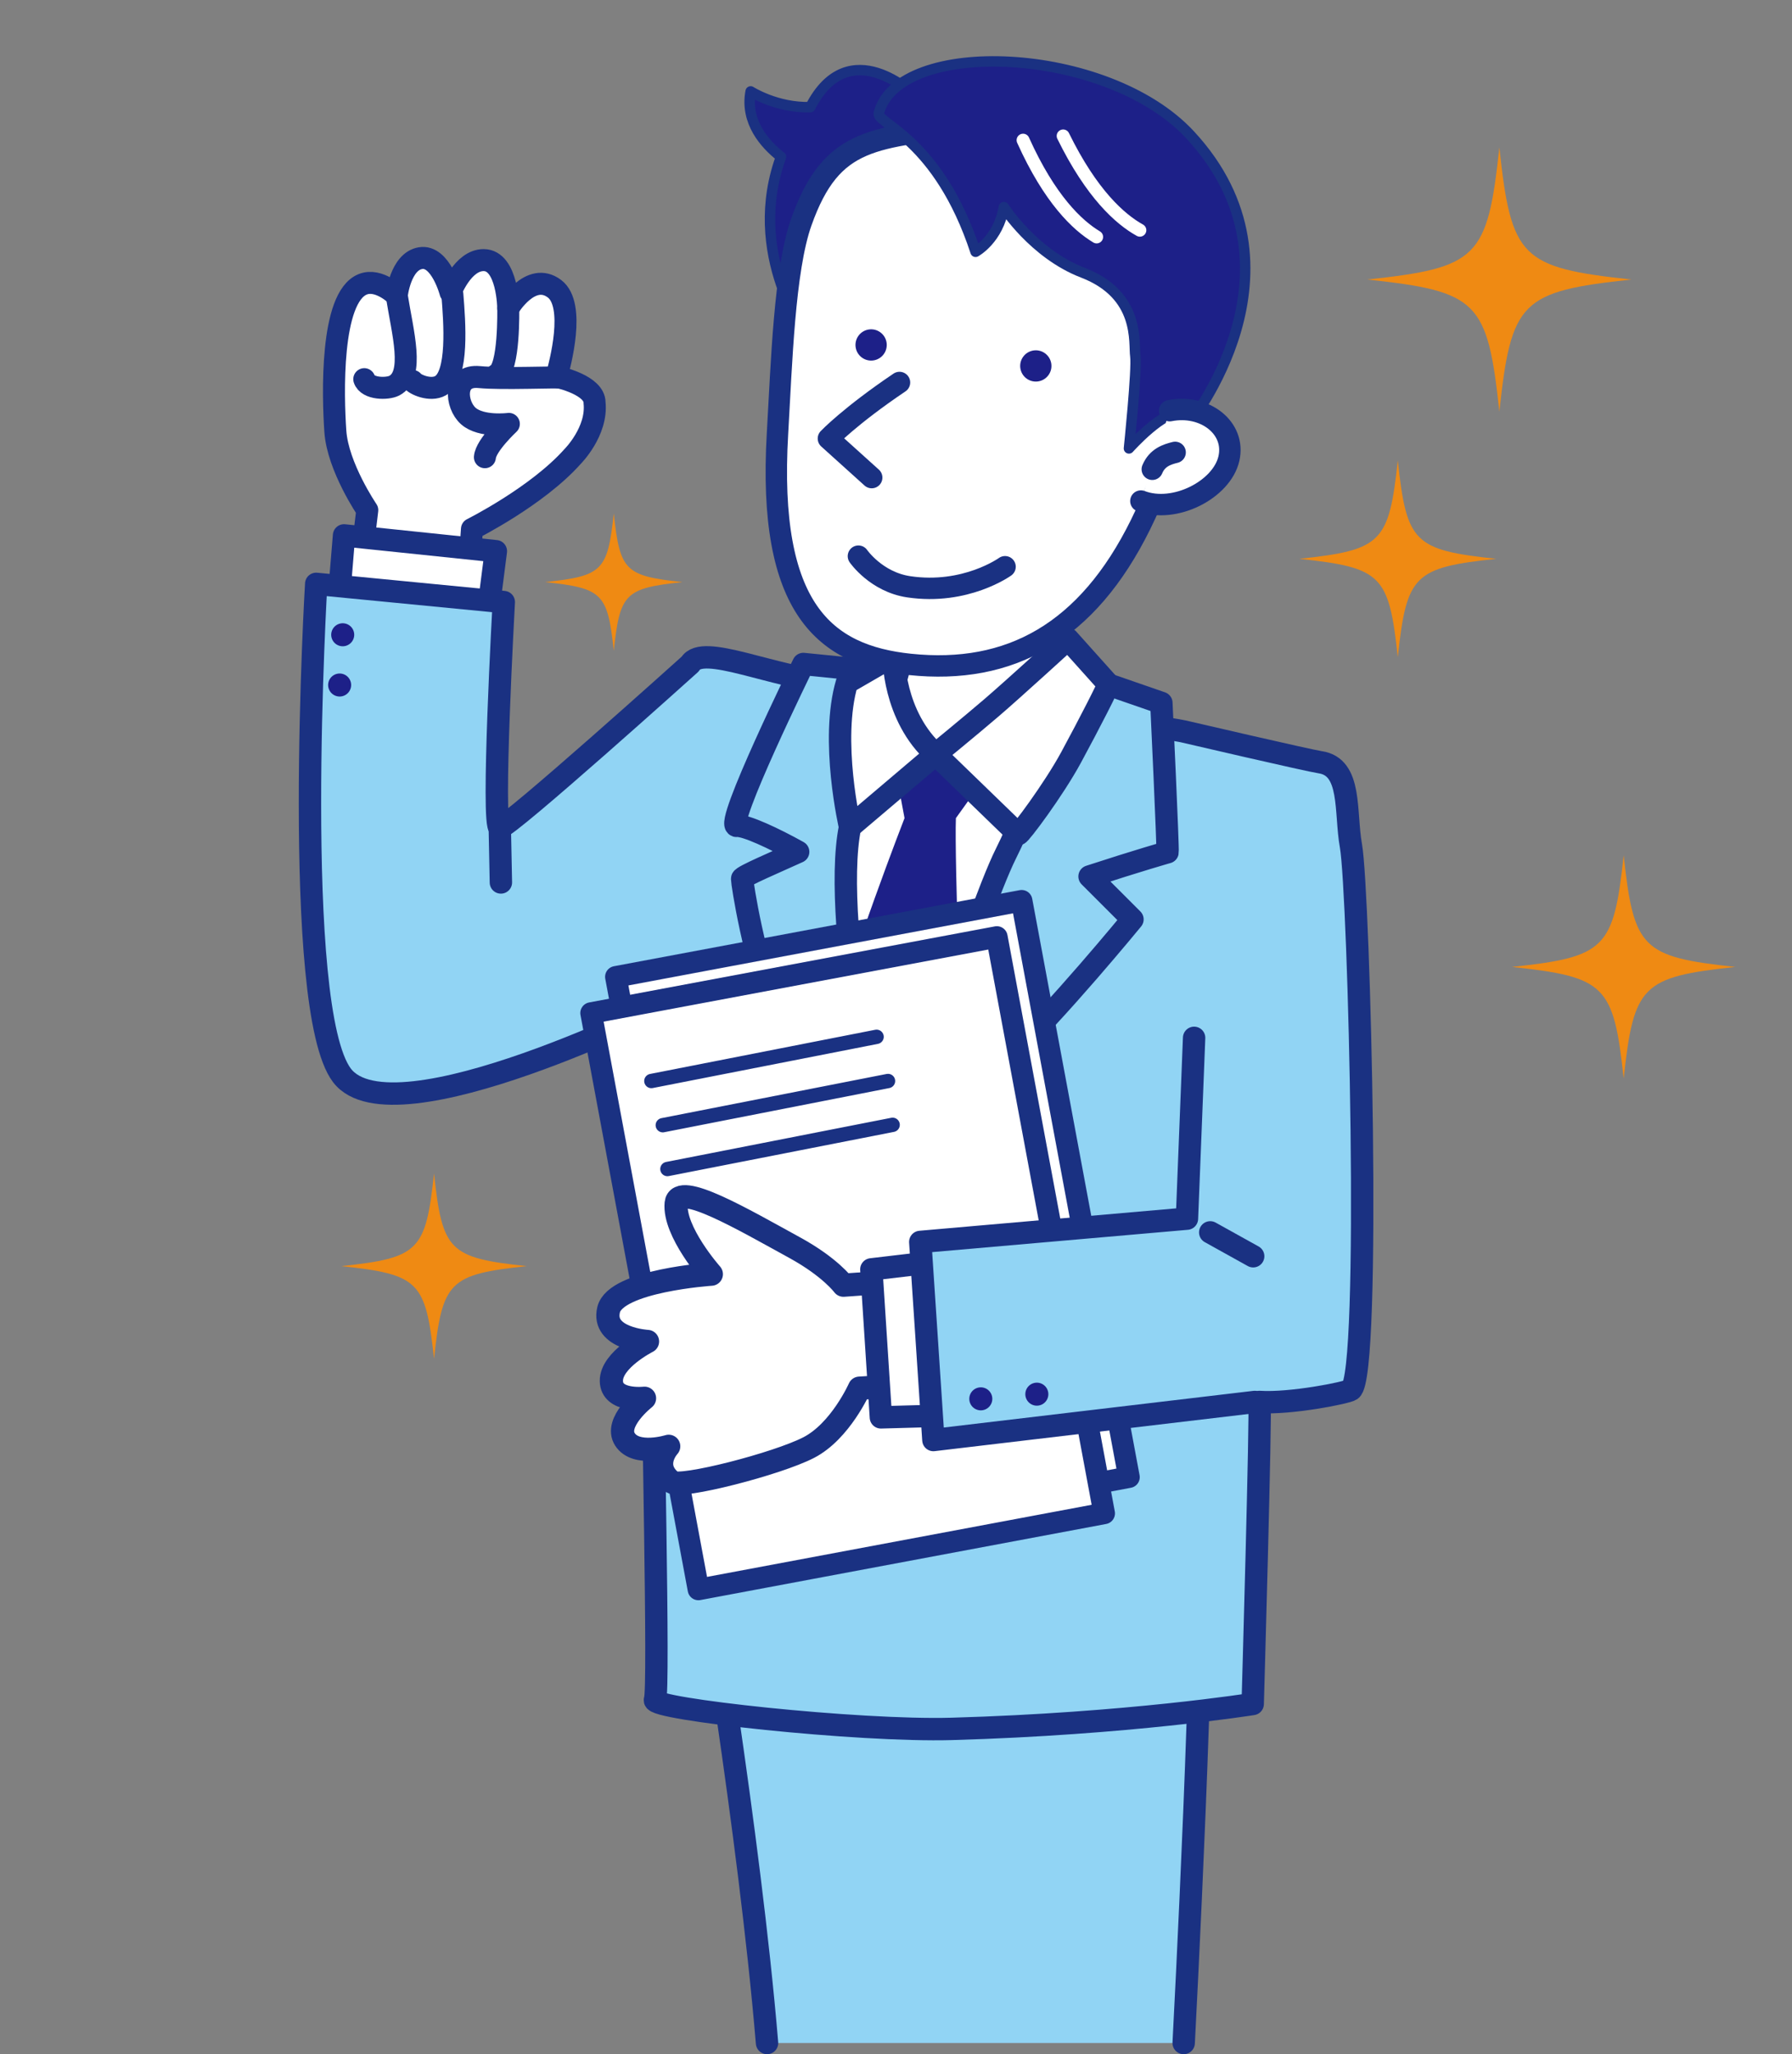
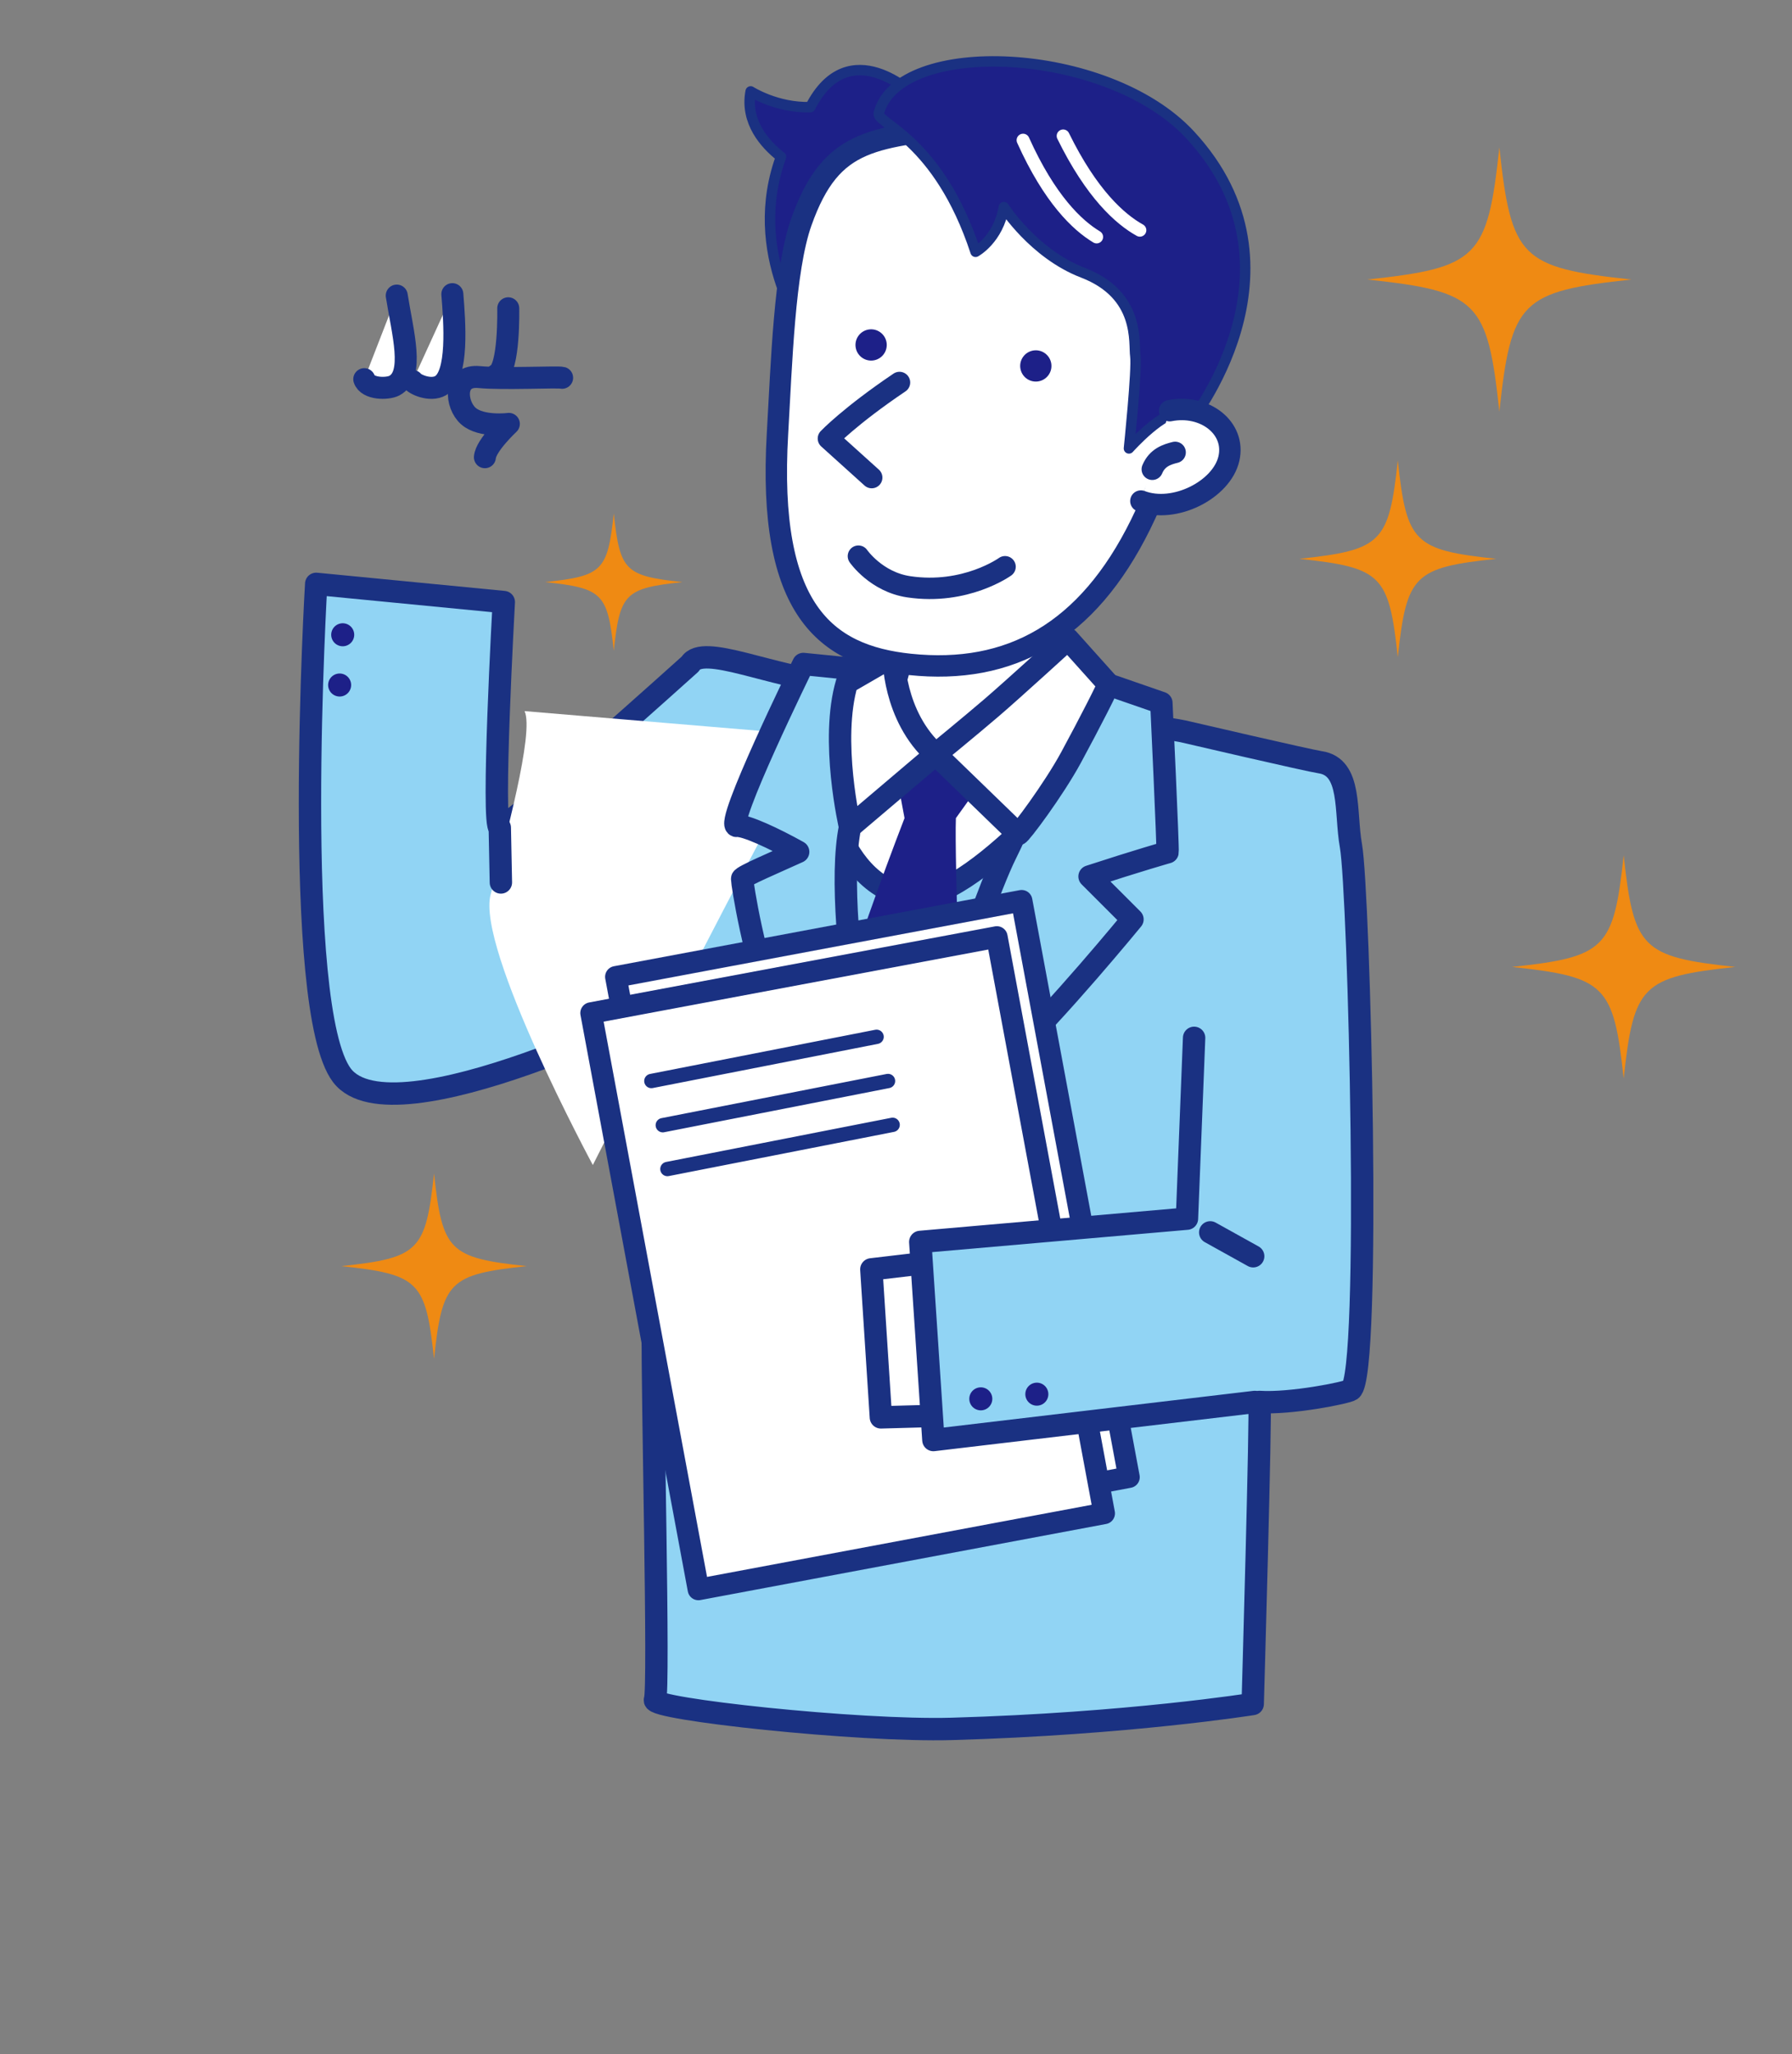
<svg xmlns="http://www.w3.org/2000/svg" id="_レイヤー_1" viewBox="0 0 1109.006 1271.044">
  <rect x="0" y="0" width="1109.006" height="1271.044" fill="#808080" stroke="none" />
  <defs>
    <style>.cls-11,.cls-12,.cls-2,.cls-3,.cls-4,.cls-6,.cls-7,.cls-8,.cls-9{stroke-linecap:round;stroke-linejoin:round}.cls-11,.cls-12,.cls-2,.cls-3,.cls-6,.cls-7,.cls-8,.cls-9{stroke:#1a3182}.cls-4{fill:none}.cls-11,.cls-6,.cls-9{stroke-width:13.85px}.cls-12,.cls-2,.cls-3,.cls-6,.cls-8{fill:#fff}.cls-2{stroke-width:13.251px}.cls-15{fill:#ef8a13}.cls-3{stroke-width:13.324px}.cls-4{stroke:#fff;stroke-width:8px}.cls-7{stroke-width:6.467px}.cls-16,.cls-7{fill:#1d2088}.cls-8{stroke-width:8.882px}.cls-9{fill:#cfdd4c}.cls-12{stroke-width:13.615px}.cls-11{fill:#91d4f4}</style>
  </defs>
-   <path d="M732.54 1264.12s14.45-273.99 9.633-318.302l-308.266 10.596s29.863 177.253 40.78 307.706" class="cls-11" />
-   <path d="M367.946 249.135c.102-10.708-21.719-15.706-23.597-15.96 2.234-7.677 12.094-44.508-1.204-54.527-14.87-11.204-28.609 12.105-28.609 12.105s-.291-29.752-15.202-29.816c-13.062-.055-20.525 20.027-20.525 20.027s-6.121-23.314-18.59-21.232c-12.47 2.082-14.685 23.166-14.685 23.166s-11.09-11.02-21.09-6.96c-20.155 8.183-18.445 68.878-16.91 90.963 1.536 22.085 19.765 48.759 19.765 48.759l-5.81 48.595 67.322 10.219 3.27-47.139s40.233-20.106 62.246-44.836c0 0 15.531-15.494 13.62-33.364Z" class="cls-12" />
  <path d="M314.536 190.753s.828 37.758-7.165 40.996M279.935 182.012c1.412 17.433 3.94 50.245-7.276 56.615-6.43 3.653-16.147-.924-17.297-2.9M245.534 182.898c3.641 23.094 11.2 49.116-1.533 55.734-4.266 2.217-16.53 2.208-18.563-4.016" class="cls-12" />
  <path d="M347.873 233.762c-2.395-.737-37.034.964-51.25-.441-16.445-1.625-14.73 17.103-6.752 24.13 7.977 7.027 25.036 4.836 25.036 4.836s-14.193 13.196-14.817 20.613" style="stroke-width:13.615px;fill:none;stroke:#1a3182;stroke-linecap:round;stroke-linejoin:round" />
-   <path d="m302.575 374.472 4.295-33.408-93.957-9.786-2.454 29.798" class="cls-6" />
  <path d="M836.036 523.283c-3.755-20.907.752-48.819-19.073-51.65-6.815-.974-84.437-19.028-84.942-19.152-8.59-2.108-197.337-28.647-215.589-30.074-37.996-2.97-81.644-24.54-89.269-11.56 0 0-112.567 101.334-117.862 101.263-5.296-.072 2.477-139.577 2.477-139.577l-116.094-11.268S180.1 623.852 211.627 665.404c31.528 41.55 203.976-45.193 203.976-45.193-.21 40.205-9.633 93.444-11.56 204.227-.575 33.054 4.116 221.682 1.285 227.346-2.833 5.664 125.57 19.638 183.675 17.982 109.264-3.113 186.244-15.413 186.244-15.413s5.272-182.647 4.175-186.886c19.285 1.266 53.885-5.634 56.614-7.454 12.745-8.497 5.096-308.363 0-336.73Z" class="cls-11" />
  <path d="M647.445 339.56s-4.923 69.296 13.487 97.618c18.409 28.322 16.817 27.737 16.817 27.737s-76.62 94.749-114.232 89.686c-49.091-6.609-56.644-84.966-56.644-84.966s21.845 3.852 41.67-34.383c19.825-38.235 5.78-89.269 5.78-89.269" class="cls-6" />
-   <path d="M507.546 455.347s188.577 17.23 182.912 15.341c-5.664-1.888-140.665 265.518-140.665 265.518s-72.147-133.94-63.253-167.335c8.895-33.395 27.142-100.543 21.006-113.524Z" style="fill:#fff" />
+   <path d="M507.546 455.347c-5.664-1.888-140.665 265.518-140.665 265.518s-72.147-133.94-63.253-167.335c8.895-33.395 27.142-100.543 21.006-113.524Z" style="fill:#fff" />
  <path d="M661.192 454.639s-33.514 154.355-66.084 192.59c-32.57 38.234-53.812 69.86-53.812 69.86-41.067-96.295-12.932-266.82-11.8-266.698" style="stroke-width:13.85px;fill:none;stroke:#1a3182;stroke-linecap:round;stroke-linejoin:round" />
  <path d="m309.301 512.11.678 33.914" class="cls-9" />
  <path d="M218.977 394.582a7.117 7.117 0 1 1-13.762-3.638 7.117 7.117 0 0 1 13.762 3.638ZM217.074 425.678a7.117 7.117 0 1 1-13.761-3.639 7.117 7.117 0 0 1 13.761 3.639Z" class="cls-16" />
  <path d="M1009.644 172.964c-68.435 7.35-74.393 13.307-81.742 81.742-7.349-68.435-13.307-74.393-81.742-81.742 68.435-7.349 74.393-13.307 81.742-81.742 7.35 68.435 13.307 74.393 81.742 81.742ZM925.935 345.774c-50.98 5.474-55.417 9.912-60.892 60.892-5.475-50.98-9.913-55.418-60.892-60.892 50.98-5.475 55.417-9.913 60.892-60.893 5.475 50.98 9.913 55.418 60.892 60.893ZM1073.937 598.296c-57.845 6.212-62.88 11.247-69.092 69.092-6.212-57.845-11.248-62.88-69.093-69.092 57.845-6.212 62.88-11.248 69.093-69.093 6.212 57.845 11.247 62.881 69.092 69.093ZM325.913 783.426c-47.98 5.153-52.157 9.33-57.31 57.31-5.152-47.98-9.33-52.157-57.31-57.31 47.98-5.152 52.158-9.33 57.31-57.31 5.153 47.98 9.33 52.158 57.31 57.31ZM422.33 360.173c-35.57 3.82-38.667 6.916-42.487 42.486-3.82-35.57-6.916-38.667-42.487-42.486 35.57-3.82 38.667-6.917 42.487-42.487 3.82 35.57 6.916 38.667 42.487 42.487Z" class="cls-15" />
  <path d="m552.075 464.794 66.47 3.853-26.973 37.57h-31.79l-7.707-41.423zM559.782 506.217s-33.717 86.7-46.24 135.83l33.717 83.81 48.166-66.47s-4.816-128.123-3.853-153.17h-31.79Z" class="cls-16" />
  <path d="M722.556 527.332c.432-1.955-3.824-92.401-3.824-92.401l-50.094-17.34s-30.575 79.53-46.153 110.685c-18.797 37.595-72.692 207.93-72.692 207.93s43.427-53.103 73.637-81.425c30.21-28.322 77.413-85.91 77.413-85.91l-26.557-26.557c29.89-9.76 48.27-14.982 48.27-14.982ZM526.065 511.676c8.086-39.64 22.478-95.69 22.478-95.69l-51.378-5.139s-49.556 101.035-41.102 100.187c5.313-.533 23.248 7.88 37.891 16.055-13.724 6.269-34.68 15.115-34.68 16.698 0 2.832 7.354 50.787 21.515 84.773 14.16 33.986 69.004 107.646 69.004 107.646s-36.261-163.087-23.728-224.53Z" class="cls-11" />
  <path d="m524.139 422.407 28.9-16.697s-.643 37.248 26.01 61.01l-52.984 44.956s-12.523-53.625-1.926-89.269ZM579.049 466.72l51.056 49.452c.99.405 21.822-27.368 32.753-47.525 11.365-20.955 23.721-45.184 23.12-45.276l-25.046-27.937s-33.717 30.827-47.204 42.387c-13.486 11.56-34.68 28.9-34.68 28.9Z" class="cls-6" />
  <path d="M501.467 66.3c-20.862.579-36.909-9.73-36.909-9.73-3.572 18.934 8.885 32.745 18.78 40.466-.486 1.344-.963 2.71-1.417 4.122-19.545 60.692 20.222 111.223 20.222 111.223l63.813-153.35s-40.553-39.631-64.49 7.27Z" class="cls-7" />
  <path d="M495.91 137.371c-10.498 29.62-12.214 87.51-14.747 130.875-6.36 108.884 29.49 137.368 82.028 142.857 61.75 6.451 109.676-19.662 142.673-86.557 16.37-33.186 38.613-94.838 33.194-136.838-5.42-42-70.451-118.547-134.128-110.418-63.677 8.129-90.053 6.566-109.02 60.082Z" class="cls-2" />
  <path d="M735.315 262.938s78.636-96.167 1.117-179.585c-51.549-55.471-180.615-60.266-192.596-13.262-1.592 6.245 36.866 15.668 59.907 85.714 0 0 14.073-7.588 17.512-27.65 0 0 18.428 28.853 48.847 40.553 35.945 13.825 31.365 43.615 32.512 51.64 1.146 8.024-3.94 57.115-3.94 57.115s22.513-25.21 32.257-21.198c9.745 4.012 4.384 6.673 4.384 6.673" class="cls-7" />
  <path d="M621.993 350.676s-24.419 17.636-59.622 12.398c-20.146-2.997-31.131-18.945-31.131-18.945M723.865 254.114c21.506-4.3 41.044 10.538 36.646 29.681-4.399 19.143-33.573 34.22-54.464 26.233M556.666 236.67c-30.746 20.75-43.987 34.677-43.987 34.677l26.788 24.162" class="cls-2" />
  <path d="M650.573 224.89c.85 5.27-2.733 10.233-8.004 11.083-5.27.85-10.233-2.733-11.083-8.004-.85-5.27 2.733-10.233 8.004-11.083 5.27-.85 10.233 2.733 11.083 8.004ZM548.65 211.9a9.667 9.667 0 0 1-8.005 11.084c-5.27.85-10.233-2.734-11.083-8.004-.85-5.271 2.734-10.233 8.004-11.083 5.271-.85 10.233 2.733 11.083 8.004Z" class="cls-16" />
  <path d="m698.687 914.008-251.126 47.076-66.432-356.664 251.126-47.075 66.432 356.663z" class="cls-3" />
  <path d="m683.354 936.416-251.127 47.076-66.432-356.663 251.127-47.076 66.432 356.663z" class="cls-3" />
  <path d="m403.113 668.878 139.371-27.344M410.179 696.22l139.371-27.344M413.041 723.338l139.371-27.344" class="cls-8" />
-   <path d="M522.007 795.216s-8.179-11.148-30.092-23.16c-32.176-17.64-72.108-41.058-73.439-27.535-1.716 17.426 21.73 43.87 21.73 43.87s-59.17 3.902-63.544 21.977c-4.373 18.074 24.052 19.68 24.052 19.68s-22.527 11.38-22.359 24.426c.168 13.046 20.508 10.703 20.508 10.703s-18.946 14.857-12.092 25.462c6.853 10.605 27.06 4.275 27.06 4.275s-11.13 11.968 1.984 22.094c5.32 4.108 65.093-11.18 84.73-21.345 19.637-10.166 31.361-36.728 31.361-36.728l45.327-2.711-.049-64.932-55.177 3.924Z" style="stroke-width:14.374px;fill:#fff;stroke:#1a3182;stroke-linecap:round;stroke-linejoin:round" />
  <path d="m564.353 782.476-25.107 2.954 5.908 91.567 26.584-.739" class="cls-6" />
  <path d="m776.532 867.467-198.887 23.56-8.122-122.581 165.041-14.4 4.431-111.874" class="cls-11" />
  <path d="M614.102 865.54a7.117 7.117 0 1 1-14.234 0 7.117 7.117 0 0 1 14.234 0ZM648.782 862.65a7.117 7.117 0 1 1-14.234 0 7.117 7.117 0 0 1 14.234 0Z" class="cls-16" />
  <path d="m748.964 762.538 26.584 14.769" class="cls-9" />
  <path d="M713.113 290.366c3.072-7.373 9.216-9.217 14.132-10.445" class="cls-2" />
  <path d="M657.942 84.108c17.636 35.95 35.271 51.55 47.48 58.333M633.146 86.73c16.435 36.513 33.545 52.69 45.522 59.873" class="cls-4" />
  <path d="M1109.006 0v1159.878H0V0" style="fill:none" />
</svg>